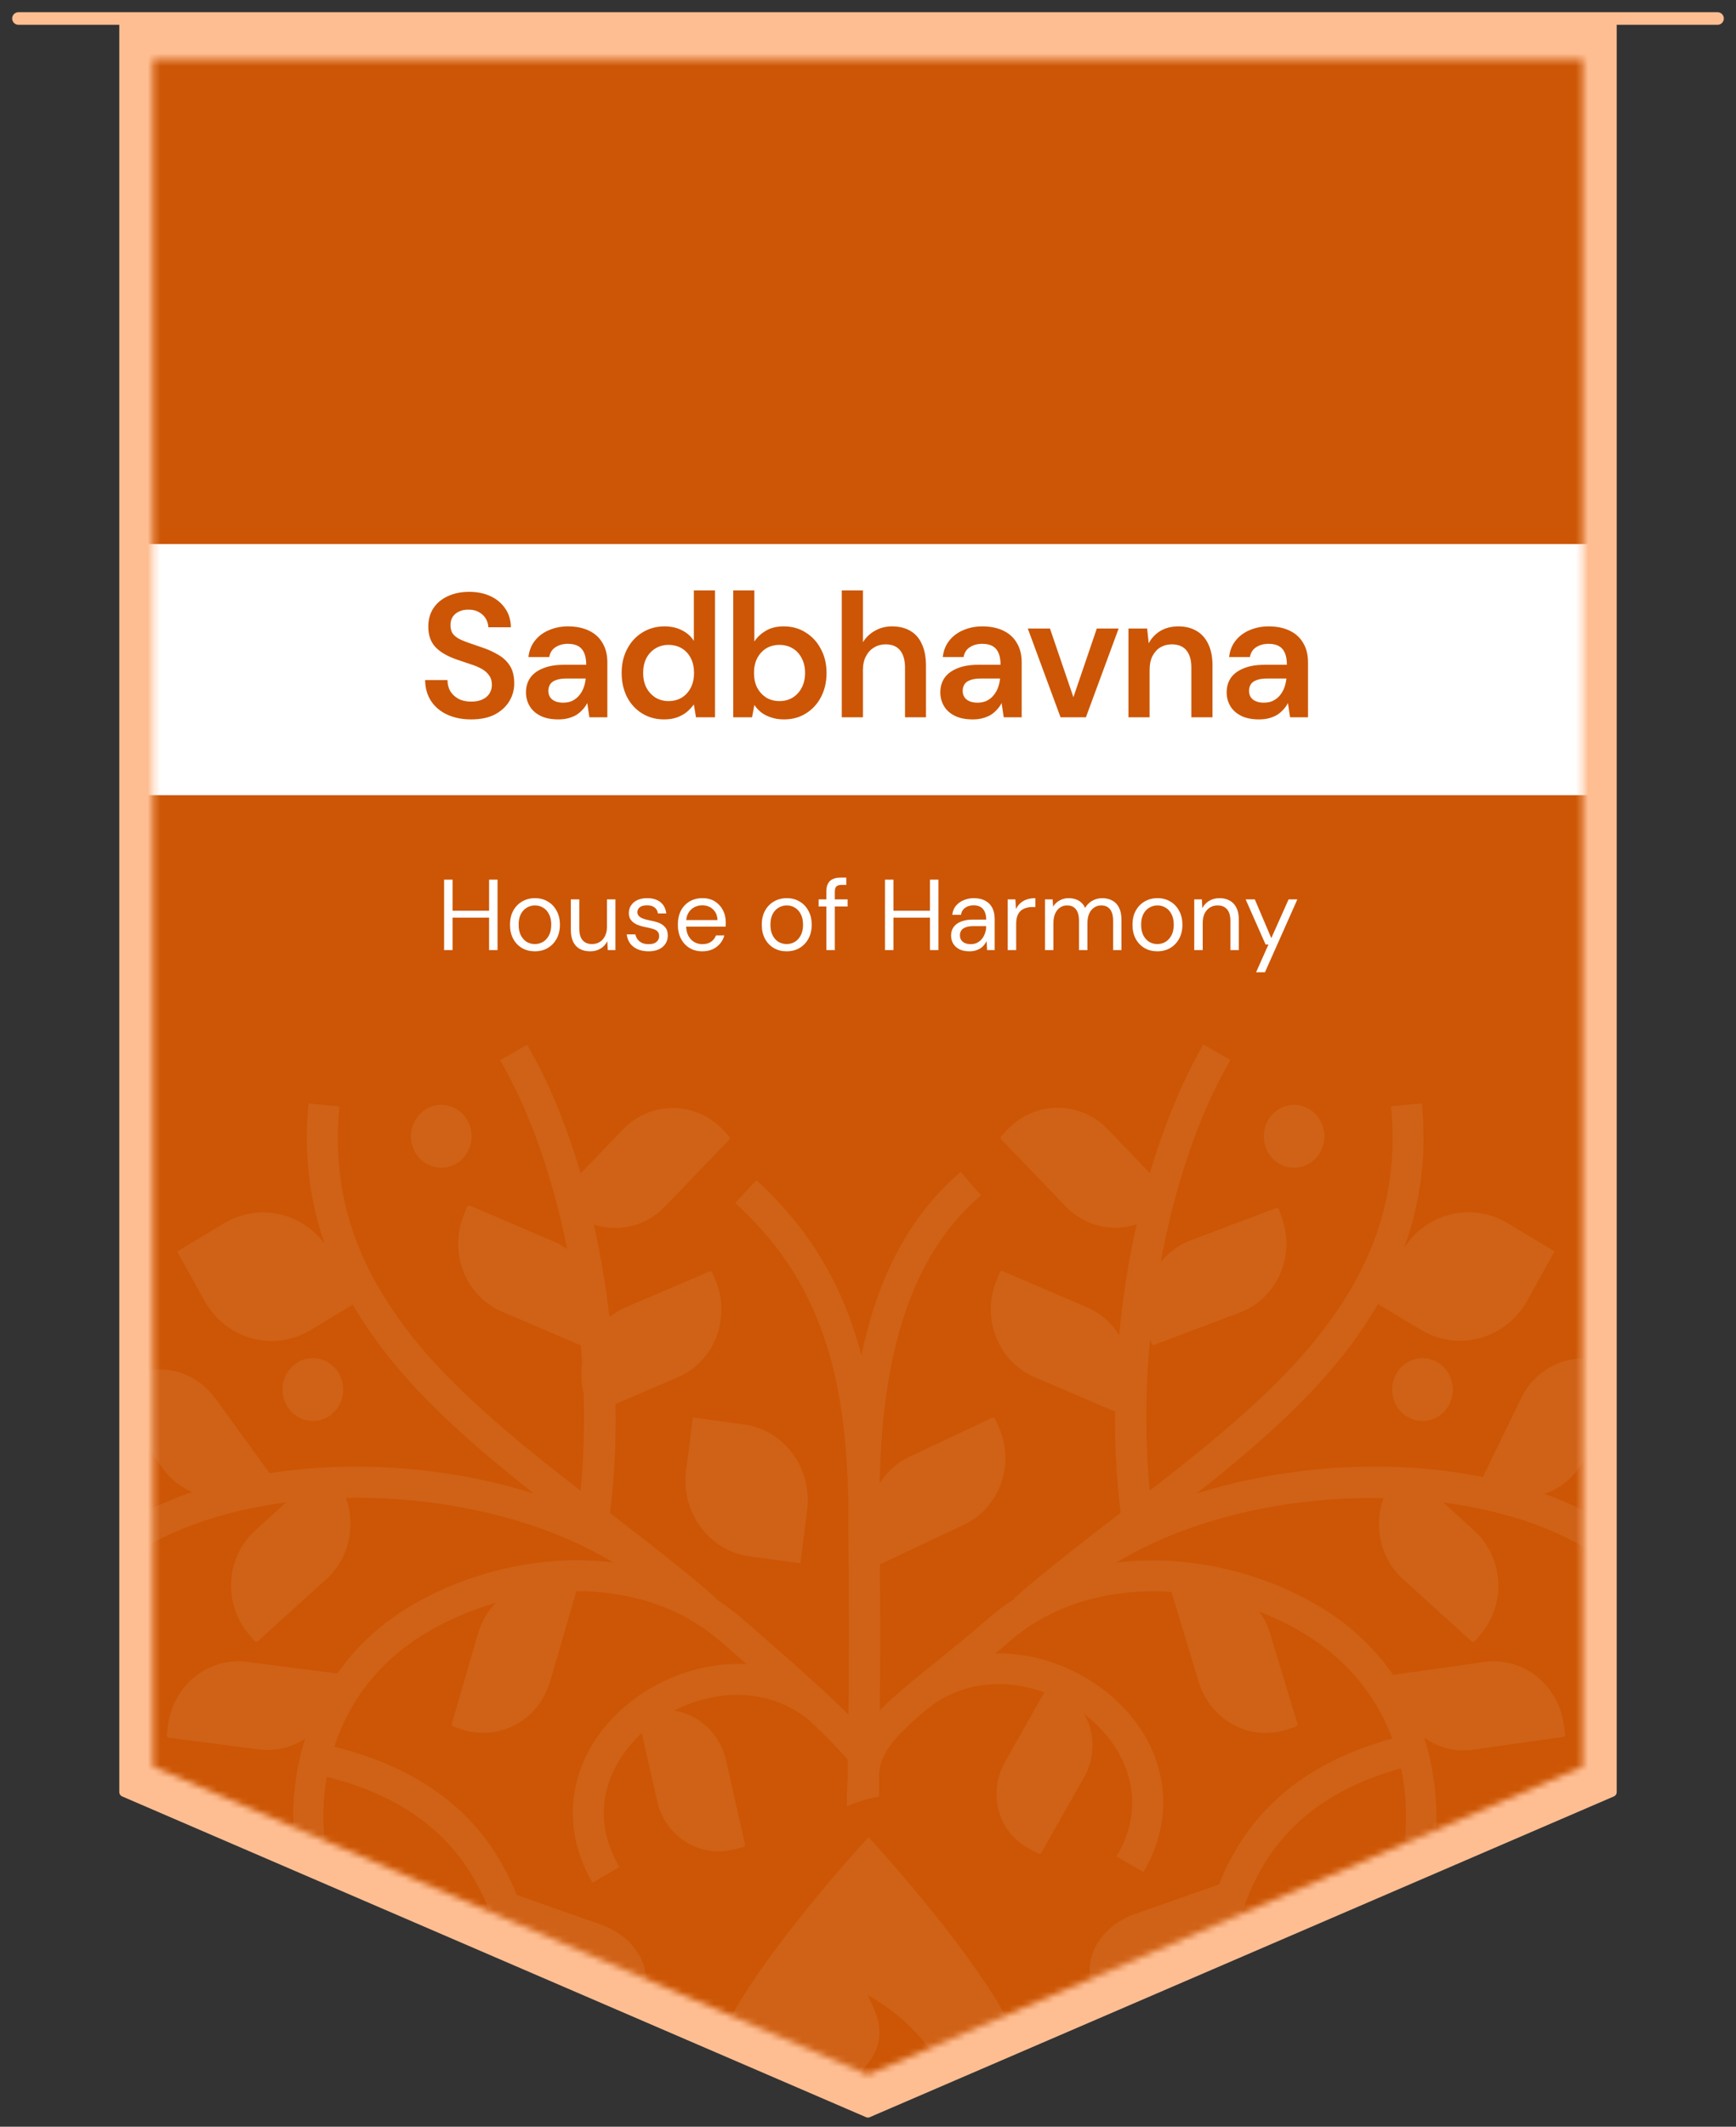
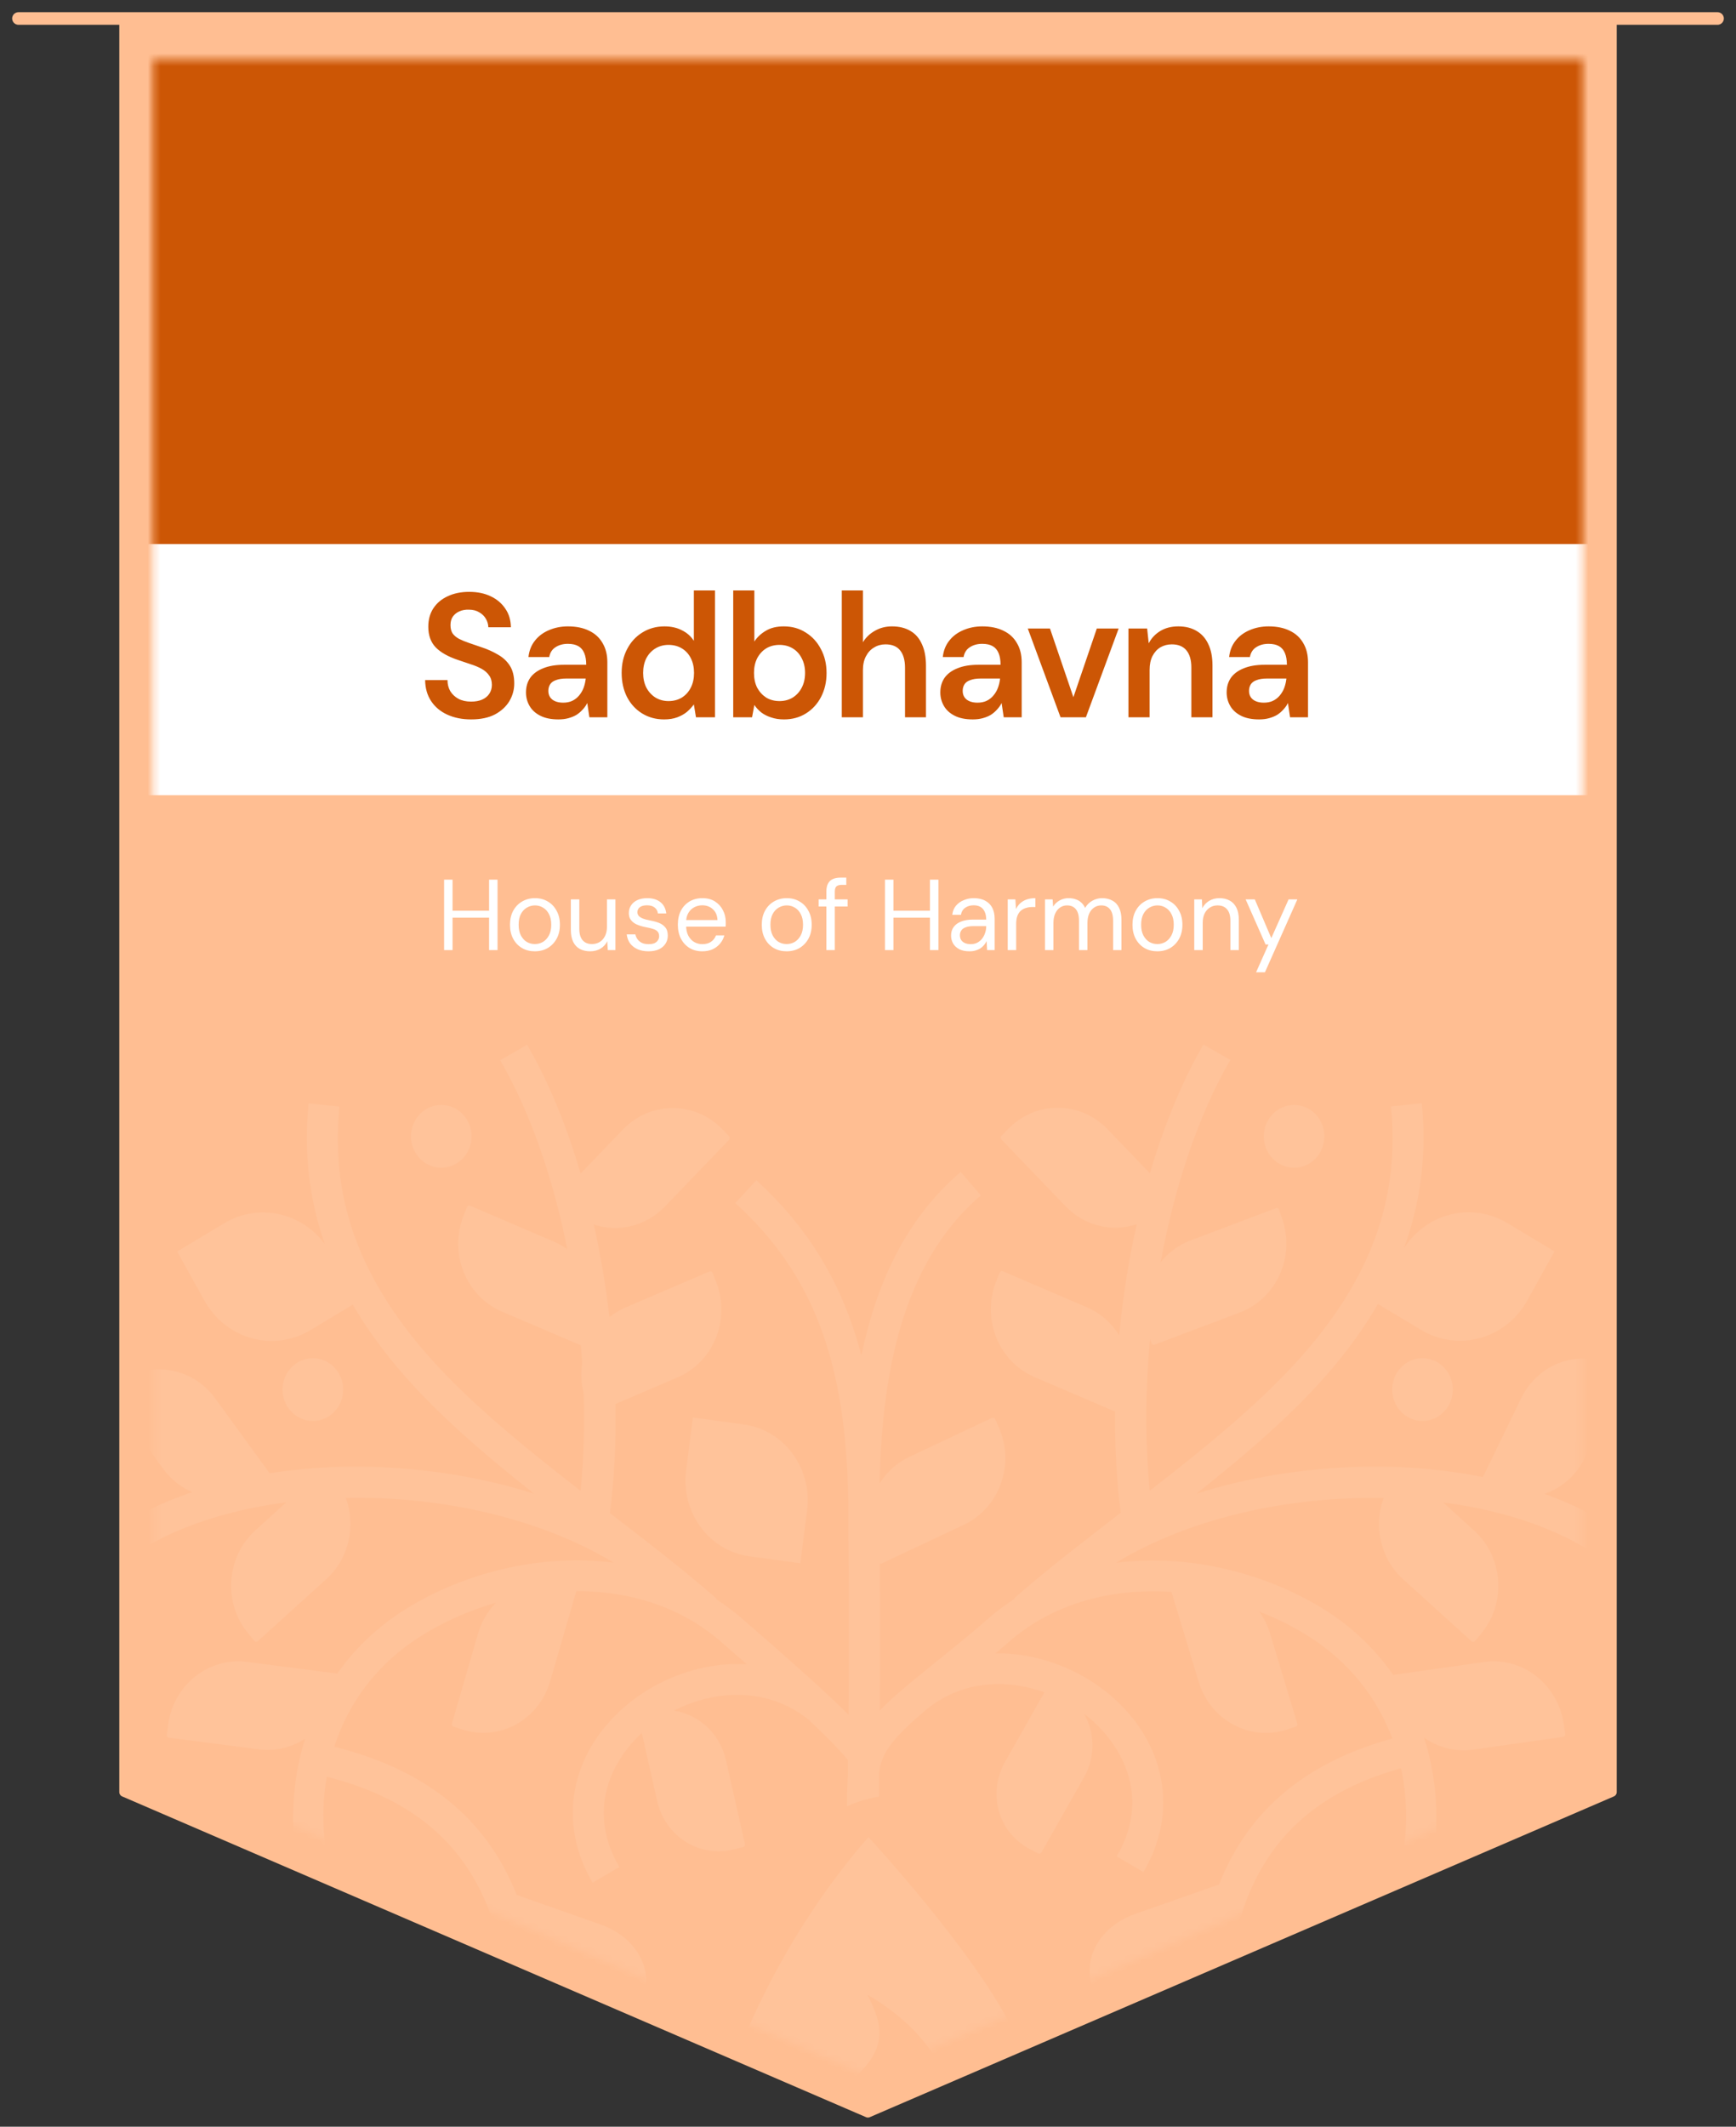
<svg xmlns="http://www.w3.org/2000/svg" width="276" height="338" viewBox="0 0 276 338" fill="none">
  <rect x="0" y="0" width="276" height="338" fill="#333333" stroke="none" />
  <g clip-path="url(#clip0_1060_2453)">
    <path d="M137.986 2.939H19.717V284.817L137.986 335.795L256.284 284.817V2.939H137.986Z" fill="#FFBE92" />
    <path d="M137.986 2.939H19.717V284.817L137.986 335.795L256.284 284.817V2.939H137.986Z" stroke="#FFBE92" stroke-width="1.5" stroke-linecap="round" stroke-linejoin="round" />
    <mask id="mask0_1060_2453" style="mask-type:luminance" maskUnits="userSpaceOnUse" x="24" y="9" width="228" height="321">
      <path d="M24.342 280.757L137.985 329.728L251.629 280.757V9.455H24.342V280.757Z" fill="white" />
    </mask>
    <g mask="url(#mask0_1060_2453)">
      <path d="M269.011 8.529H6.961V115.875H269.011V8.529Z" fill="#CC5605" />
-       <path d="M268.673 92.035H7.328V330.671H268.673V92.035Z" fill="#CC5605" />
      <path d="M268.673 86.469H7.328V126.377H268.673V86.469Z" fill="white" />
    </g>
    <path d="M2.934 2.939H273.066" stroke="#FFBE92" stroke-width="2" stroke-linecap="round" stroke-linejoin="round" />
    <path d="M77.758 151V139.8H79.102V151H77.758ZM70.606 151V139.8H71.95V151H70.606ZM71.694 145.848V144.744H78.094V145.848H71.694ZM85.017 151.192C84.27 151.192 83.598 151.021 83.001 150.68C82.403 150.328 81.934 149.837 81.593 149.208C81.251 148.568 81.081 147.827 81.081 146.984C81.081 146.12 81.251 145.373 81.593 144.744C81.945 144.104 82.419 143.613 83.017 143.272C83.625 142.92 84.302 142.744 85.049 142.744C85.817 142.744 86.494 142.92 87.081 143.272C87.678 143.613 88.147 144.104 88.489 144.744C88.841 145.373 89.017 146.115 89.017 146.968C89.017 147.821 88.841 148.568 88.489 149.208C88.137 149.837 87.662 150.328 87.065 150.68C86.468 151.021 85.785 151.192 85.017 151.192ZM85.033 150.04C85.492 150.04 85.918 149.928 86.313 149.704C86.707 149.469 87.028 149.123 87.273 148.664C87.518 148.205 87.641 147.64 87.641 146.968C87.641 146.285 87.518 145.72 87.273 145.272C87.038 144.813 86.724 144.472 86.329 144.248C85.945 144.013 85.518 143.896 85.049 143.896C84.601 143.896 84.174 144.013 83.769 144.248C83.374 144.472 83.054 144.813 82.809 145.272C82.574 145.72 82.457 146.285 82.457 146.968C82.457 147.64 82.574 148.205 82.809 148.664C83.054 149.123 83.369 149.469 83.753 149.704C84.147 149.928 84.574 150.04 85.033 150.04ZM93.829 151.192C93.211 151.192 92.667 151.069 92.197 150.824C91.739 150.579 91.381 150.2 91.125 149.688C90.88 149.176 90.757 148.536 90.757 147.768V142.936H92.101V147.624C92.101 148.424 92.277 149.027 92.629 149.432C92.981 149.837 93.477 150.04 94.117 150.04C94.565 150.04 94.971 149.933 95.333 149.72C95.696 149.496 95.979 149.181 96.181 148.776C96.395 148.36 96.501 147.853 96.501 147.256V142.936H97.845V151H96.629L96.549 149.592C96.304 150.093 95.941 150.488 95.461 150.776C94.981 151.053 94.437 151.192 93.829 151.192ZM103.113 151.192C102.441 151.192 101.854 151.08 101.353 150.856C100.862 150.632 100.468 150.323 100.169 149.928C99.881 149.523 99.705 149.048 99.641 148.504H101.017C101.07 148.781 101.182 149.037 101.353 149.272C101.524 149.507 101.753 149.699 102.041 149.848C102.34 149.987 102.702 150.056 103.129 150.056C103.502 150.056 103.812 150.003 104.057 149.896C104.302 149.779 104.484 149.624 104.601 149.432C104.729 149.24 104.793 149.032 104.793 148.808C104.793 148.477 104.713 148.227 104.553 148.056C104.404 147.885 104.18 147.752 103.881 147.656C103.582 147.549 103.22 147.459 102.793 147.384C102.441 147.32 102.094 147.235 101.753 147.128C101.412 147.021 101.108 146.883 100.841 146.712C100.574 146.531 100.361 146.312 100.201 146.056C100.052 145.8 99.977 145.485 99.977 145.112C99.977 144.653 100.094 144.248 100.329 143.896C100.564 143.533 100.9 143.251 101.337 143.048C101.785 142.845 102.302 142.744 102.889 142.744C103.753 142.744 104.452 142.952 104.985 143.368C105.518 143.784 105.833 144.387 105.929 145.176H104.601C104.548 144.771 104.372 144.456 104.073 144.232C103.785 143.997 103.385 143.88 102.873 143.88C102.372 143.88 101.988 143.981 101.721 144.184C101.465 144.387 101.337 144.653 101.337 144.984C101.337 145.197 101.406 145.389 101.545 145.56C101.694 145.72 101.908 145.859 102.185 145.976C102.473 146.093 102.825 146.189 103.241 146.264C103.774 146.36 104.26 146.488 104.697 146.648C105.134 146.808 105.486 147.048 105.753 147.368C106.03 147.677 106.169 148.12 106.169 148.696C106.169 149.197 106.041 149.635 105.785 150.008C105.54 150.381 105.188 150.675 104.729 150.888C104.27 151.091 103.732 151.192 103.113 151.192ZM111.64 151.192C110.883 151.192 110.211 151.016 109.624 150.664C109.048 150.312 108.595 149.821 108.264 149.192C107.934 148.552 107.768 147.811 107.768 146.968C107.768 146.115 107.928 145.373 108.248 144.744C108.579 144.115 109.038 143.624 109.624 143.272C110.222 142.92 110.904 142.744 111.672 142.744C112.462 142.744 113.128 142.92 113.672 143.272C114.227 143.624 114.648 144.088 114.936 144.664C115.235 145.229 115.384 145.853 115.384 146.536C115.384 146.643 115.384 146.755 115.384 146.872C115.384 146.989 115.379 147.123 115.368 147.272H108.776V146.232H114.072C114.04 145.496 113.795 144.92 113.336 144.504C112.888 144.088 112.323 143.88 111.64 143.88C111.182 143.88 110.755 143.987 110.36 144.2C109.976 144.403 109.667 144.707 109.432 145.112C109.198 145.507 109.08 146.003 109.08 146.6V147.048C109.08 147.709 109.198 148.264 109.432 148.712C109.678 149.16 109.992 149.496 110.376 149.72C110.771 149.944 111.192 150.056 111.64 150.056C112.206 150.056 112.67 149.933 113.032 149.688C113.406 149.432 113.672 149.091 113.832 148.664H115.16C115.032 149.144 114.808 149.576 114.488 149.96C114.168 150.344 113.768 150.648 113.288 150.872C112.819 151.085 112.27 151.192 111.64 151.192ZM125.048 151.192C124.301 151.192 123.629 151.021 123.032 150.68C122.435 150.328 121.965 149.837 121.624 149.208C121.283 148.568 121.112 147.827 121.112 146.984C121.112 146.12 121.283 145.373 121.624 144.744C121.976 144.104 122.451 143.613 123.048 143.272C123.656 142.92 124.333 142.744 125.08 142.744C125.848 142.744 126.525 142.92 127.112 143.272C127.709 143.613 128.179 144.104 128.52 144.744C128.872 145.373 129.048 146.115 129.048 146.968C129.048 147.821 128.872 148.568 128.52 149.208C128.168 149.837 127.693 150.328 127.096 150.68C126.499 151.021 125.816 151.192 125.048 151.192ZM125.064 150.04C125.523 150.04 125.949 149.928 126.344 149.704C126.739 149.469 127.059 149.123 127.304 148.664C127.549 148.205 127.672 147.64 127.672 146.968C127.672 146.285 127.549 145.72 127.304 145.272C127.069 144.813 126.755 144.472 126.36 144.248C125.976 144.013 125.549 143.896 125.08 143.896C124.632 143.896 124.205 144.013 123.8 144.248C123.405 144.472 123.085 144.813 122.84 145.272C122.605 145.72 122.488 146.285 122.488 146.968C122.488 147.64 122.605 148.205 122.84 148.664C123.085 149.123 123.4 149.469 123.784 149.704C124.179 149.928 124.605 150.04 125.064 150.04ZM131.381 151V141.688C131.381 141.176 131.466 140.76 131.637 140.44C131.807 140.109 132.058 139.869 132.389 139.72C132.73 139.56 133.146 139.48 133.637 139.48H134.549V140.632H133.845C133.45 140.632 133.162 140.712 132.981 140.872C132.81 141.032 132.725 141.315 132.725 141.72V151H131.381ZM130.149 144.072V142.936H134.757V144.072H130.149ZM147.852 151V139.8H149.196V151H147.852ZM140.7 151V139.8H142.044V151H140.7ZM141.788 145.848V144.744H148.188V145.848H141.788ZM154.135 151.192C153.484 151.192 152.94 151.08 152.503 150.856C152.065 150.621 151.74 150.317 151.527 149.944C151.313 149.56 151.207 149.144 151.207 148.696C151.207 148.152 151.345 147.693 151.623 147.32C151.911 146.936 152.311 146.648 152.823 146.456C153.345 146.253 153.959 146.152 154.663 146.152H156.791C156.791 145.651 156.711 145.235 156.551 144.904C156.401 144.563 156.177 144.307 155.879 144.136C155.591 143.965 155.228 143.88 154.791 143.88C154.279 143.88 153.836 144.008 153.463 144.264C153.089 144.52 152.86 144.899 152.775 145.4H151.399C151.463 144.824 151.655 144.344 151.975 143.96C152.305 143.565 152.721 143.267 153.223 143.064C153.724 142.851 154.247 142.744 154.791 142.744C155.537 142.744 156.156 142.883 156.647 143.16C157.148 143.427 157.521 143.805 157.767 144.296C158.012 144.776 158.135 145.347 158.135 146.008V151H156.935L156.855 149.576C156.748 149.8 156.609 150.013 156.439 150.216C156.279 150.408 156.087 150.579 155.863 150.728C155.639 150.867 155.383 150.979 155.095 151.064C154.817 151.149 154.497 151.192 154.135 151.192ZM154.343 150.056C154.716 150.056 155.052 149.981 155.351 149.832C155.66 149.672 155.921 149.459 156.135 149.192C156.348 148.915 156.508 148.611 156.615 148.28C156.732 147.949 156.791 147.603 156.791 147.24V147.192H154.775C154.252 147.192 153.831 147.256 153.511 147.384C153.191 147.501 152.961 147.672 152.823 147.896C152.684 148.109 152.615 148.355 152.615 148.632C152.615 148.92 152.679 149.171 152.807 149.384C152.945 149.597 153.143 149.763 153.399 149.88C153.665 149.997 153.98 150.056 154.343 150.056ZM160.214 151V142.936H161.43L161.526 144.472C161.707 144.109 161.936 143.8 162.214 143.544C162.502 143.288 162.843 143.091 163.238 142.952C163.643 142.813 164.102 142.744 164.614 142.744V144.152H164.118C163.776 144.152 163.451 144.2 163.142 144.296C162.832 144.381 162.555 144.525 162.31 144.728C162.075 144.931 161.888 145.208 161.75 145.56C161.622 145.901 161.558 146.328 161.558 146.84V151H160.214ZM166.136 151V142.936H167.352L167.432 144.088C167.688 143.672 168.029 143.347 168.456 143.112C168.893 142.867 169.368 142.744 169.88 142.744C170.296 142.744 170.669 142.803 171 142.92C171.341 143.027 171.64 143.197 171.896 143.432C172.152 143.656 172.36 143.944 172.52 144.296C172.797 143.805 173.176 143.427 173.656 143.16C174.146 142.883 174.669 142.744 175.224 142.744C175.842 142.744 176.381 142.872 176.84 143.128C177.309 143.373 177.666 143.752 177.912 144.264C178.168 144.765 178.296 145.405 178.296 146.184V151H176.968V146.328C176.968 145.517 176.802 144.909 176.472 144.504C176.141 144.099 175.677 143.896 175.08 143.896C174.664 143.896 174.29 144.008 173.96 144.232C173.629 144.445 173.368 144.76 173.176 145.176C172.984 145.592 172.888 146.104 172.888 146.712V151H171.544V146.328C171.544 145.517 171.378 144.909 171.048 144.504C170.717 144.099 170.248 143.896 169.64 143.896C169.234 143.896 168.866 144.008 168.536 144.232C168.216 144.445 167.96 144.76 167.768 145.176C167.576 145.592 167.48 146.104 167.48 146.712V151H166.136ZM183.986 151.192C183.239 151.192 182.567 151.021 181.97 150.68C181.372 150.328 180.903 149.837 180.562 149.208C180.22 148.568 180.05 147.827 180.05 146.984C180.05 146.12 180.22 145.373 180.562 144.744C180.914 144.104 181.388 143.613 181.986 143.272C182.594 142.92 183.271 142.744 184.018 142.744C184.786 142.744 185.463 142.92 186.05 143.272C186.647 143.613 187.116 144.104 187.458 144.744C187.81 145.373 187.986 146.115 187.986 146.968C187.986 147.821 187.81 148.568 187.458 149.208C187.106 149.837 186.631 150.328 186.034 150.68C185.436 151.021 184.754 151.192 183.986 151.192ZM184.002 150.04C184.46 150.04 184.887 149.928 185.282 149.704C185.676 149.469 185.996 149.123 186.242 148.664C186.487 148.205 186.61 147.64 186.61 146.968C186.61 146.285 186.487 145.72 186.242 145.272C186.007 144.813 185.692 144.472 185.298 144.248C184.914 144.013 184.487 143.896 184.018 143.896C183.57 143.896 183.143 144.013 182.738 144.248C182.343 144.472 182.023 144.813 181.778 145.272C181.543 145.72 181.426 146.285 181.426 146.968C181.426 147.64 181.543 148.205 181.778 148.664C182.023 149.123 182.338 149.469 182.722 149.704C183.116 149.928 183.543 150.04 184.002 150.04ZM189.87 151V142.936H191.086L191.15 144.344C191.406 143.843 191.769 143.453 192.238 143.176C192.718 142.888 193.262 142.744 193.87 142.744C194.499 142.744 195.043 142.872 195.502 143.128C195.961 143.373 196.318 143.752 196.574 144.264C196.83 144.765 196.958 145.405 196.958 146.184V151H195.614V146.328C195.614 145.517 195.433 144.909 195.07 144.504C194.718 144.099 194.217 143.896 193.566 143.896C193.118 143.896 192.718 144.008 192.366 144.232C192.014 144.445 191.731 144.76 191.518 145.176C191.315 145.581 191.214 146.088 191.214 146.696V151H189.87ZM199.703 154.52L201.671 150.104H201.207L198.039 142.936H199.495L202.119 149.096L204.871 142.936H206.263L201.111 154.52H199.703Z" fill="white" />
    <path d="M74.897 114.336C73.478 114.336 72.218 114.084 71.117 113.58C70.015 113.076 69.157 112.357 68.541 111.424C67.925 110.491 67.607 109.38 67.589 108.092H71.145C71.145 108.745 71.294 109.333 71.593 109.856C71.91 110.36 72.339 110.761 72.881 111.06C73.441 111.359 74.113 111.508 74.897 111.508C75.569 111.508 76.147 111.405 76.633 111.2C77.137 110.976 77.519 110.668 77.781 110.276C78.061 109.865 78.201 109.389 78.201 108.848C78.201 108.232 78.051 107.728 77.753 107.336C77.473 106.925 77.081 106.58 76.577 106.3C76.073 106.02 75.494 105.777 74.841 105.572C74.187 105.348 73.497 105.115 72.769 104.872C71.219 104.349 70.053 103.687 69.269 102.884C68.485 102.063 68.093 100.971 68.093 99.608C68.093 98.469 68.363 97.489 68.905 96.668C69.446 95.847 70.202 95.212 71.173 94.764C72.162 94.297 73.301 94.064 74.589 94.064C75.895 94.064 77.034 94.297 78.005 94.764C78.994 95.231 79.769 95.884 80.329 96.724C80.907 97.545 81.206 98.535 81.225 99.692H77.641C77.622 99.207 77.491 98.759 77.249 98.348C77.006 97.919 76.651 97.573 76.185 97.312C75.737 97.032 75.186 96.892 74.533 96.892C73.973 96.873 73.469 96.967 73.021 97.172C72.591 97.359 72.246 97.639 71.985 98.012C71.742 98.367 71.621 98.815 71.621 99.356C71.621 99.879 71.733 100.317 71.957 100.672C72.199 101.008 72.545 101.297 72.993 101.54C73.441 101.764 73.963 101.979 74.561 102.184C75.158 102.389 75.811 102.613 76.521 102.856C77.491 103.173 78.369 103.565 79.153 104.032C79.955 104.48 80.59 105.068 81.057 105.796C81.523 106.524 81.757 107.467 81.757 108.624C81.757 109.632 81.495 110.575 80.973 111.452C80.45 112.311 79.685 113.011 78.677 113.552C77.669 114.075 76.409 114.336 74.897 114.336ZM88.776 114.336C87.618 114.336 86.657 114.14 85.892 113.748C85.126 113.356 84.557 112.833 84.184 112.18C83.81 111.527 83.624 110.817 83.624 110.052C83.624 109.156 83.848 108.381 84.296 107.728C84.762 107.075 85.444 106.571 86.34 106.216C87.236 105.843 88.337 105.656 89.644 105.656H93.2C93.2 104.909 93.097 104.293 92.892 103.808C92.686 103.304 92.369 102.931 91.94 102.688C91.51 102.445 90.96 102.324 90.288 102.324C89.522 102.324 88.869 102.501 88.328 102.856C87.786 103.192 87.45 103.715 87.32 104.424H84.016C84.128 103.416 84.464 102.557 85.024 101.848C85.584 101.12 86.321 100.56 87.236 100.168C88.169 99.757 89.186 99.552 90.288 99.552C91.613 99.552 92.742 99.785 93.676 100.252C94.609 100.7 95.318 101.353 95.804 102.212C96.308 103.052 96.56 104.069 96.56 105.264V114H93.704L93.368 111.732C93.181 112.105 92.938 112.451 92.64 112.768C92.36 113.085 92.033 113.365 91.66 113.608C91.286 113.832 90.857 114.009 90.372 114.14C89.905 114.271 89.373 114.336 88.776 114.336ZM89.532 111.676C90.073 111.676 90.549 111.583 90.96 111.396C91.389 111.191 91.753 110.911 92.052 110.556C92.369 110.183 92.612 109.772 92.78 109.324C92.948 108.876 93.06 108.4 93.116 107.896V107.84H90.008C89.354 107.84 88.813 107.924 88.384 108.092C87.954 108.241 87.646 108.465 87.46 108.764C87.273 109.063 87.18 109.408 87.18 109.8C87.18 110.192 87.273 110.528 87.46 110.808C87.646 111.088 87.917 111.303 88.272 111.452C88.626 111.601 89.046 111.676 89.532 111.676ZM105.582 114.336C104.275 114.336 103.109 114.019 102.082 113.384C101.055 112.749 100.253 111.872 99.674 110.752C99.114 109.632 98.834 108.363 98.834 106.944C98.834 105.525 99.123 104.265 99.702 103.164C100.281 102.044 101.083 101.167 102.11 100.532C103.155 99.879 104.331 99.552 105.638 99.552C106.702 99.552 107.626 99.757 108.41 100.168C109.213 100.56 109.847 101.12 110.314 101.848V93.84H113.674V114H110.65L110.314 111.956C110.015 112.367 109.651 112.759 109.222 113.132C108.793 113.487 108.279 113.776 107.682 114C107.085 114.224 106.385 114.336 105.582 114.336ZM106.282 111.424C107.085 111.424 107.794 111.237 108.41 110.864C109.026 110.472 109.502 109.94 109.838 109.268C110.174 108.596 110.342 107.821 110.342 106.944C110.342 106.067 110.174 105.292 109.838 104.62C109.502 103.948 109.026 103.425 108.41 103.052C107.794 102.679 107.085 102.492 106.282 102.492C105.517 102.492 104.826 102.679 104.21 103.052C103.594 103.425 103.109 103.948 102.754 104.62C102.418 105.292 102.25 106.067 102.25 106.944C102.25 107.821 102.418 108.596 102.754 109.268C103.109 109.94 103.594 110.472 104.21 110.864C104.826 111.237 105.517 111.424 106.282 111.424ZM124.635 114.336C123.889 114.336 123.217 114.233 122.619 114.028C122.022 113.841 121.499 113.58 121.051 113.244C120.603 112.889 120.23 112.488 119.931 112.04L119.567 114H116.571V93.84H119.931V101.96C120.379 101.269 120.986 100.7 121.751 100.252C122.517 99.785 123.469 99.552 124.607 99.552C125.933 99.552 127.099 99.879 128.107 100.532C129.134 101.167 129.937 102.044 130.515 103.164C131.113 104.265 131.411 105.535 131.411 106.972C131.411 108.372 131.122 109.632 130.543 110.752C129.965 111.872 129.162 112.749 128.135 113.384C127.127 114.019 125.961 114.336 124.635 114.336ZM123.935 111.424C124.719 111.424 125.419 111.237 126.035 110.864C126.651 110.472 127.127 109.949 127.463 109.296C127.818 108.624 127.995 107.84 127.995 106.944C127.995 106.067 127.818 105.292 127.463 104.62C127.127 103.948 126.651 103.425 126.035 103.052C125.419 102.679 124.719 102.492 123.935 102.492C123.133 102.492 122.423 102.679 121.807 103.052C121.21 103.425 120.734 103.948 120.379 104.62C120.043 105.292 119.875 106.067 119.875 106.944C119.875 107.84 120.043 108.624 120.379 109.296C120.734 109.949 121.21 110.472 121.807 110.864C122.423 111.237 123.133 111.424 123.935 111.424ZM133.833 114V93.84H137.193V102.072C137.66 101.307 138.294 100.7 139.097 100.252C139.9 99.785 140.805 99.552 141.813 99.552C142.97 99.552 143.95 99.795 144.753 100.28C145.556 100.747 146.162 101.447 146.573 102.38C147.002 103.295 147.217 104.443 147.217 105.824V114H143.885V106.132C143.885 104.919 143.624 103.995 143.101 103.36C142.597 102.725 141.822 102.408 140.777 102.408C140.105 102.408 139.498 102.576 138.957 102.912C138.416 103.229 137.986 103.696 137.669 104.312C137.352 104.909 137.193 105.647 137.193 106.524V114H133.833ZM154.65 114.336C153.493 114.336 152.531 114.14 151.766 113.748C151.001 113.356 150.431 112.833 150.058 112.18C149.685 111.527 149.498 110.817 149.498 110.052C149.498 109.156 149.722 108.381 150.17 107.728C150.637 107.075 151.318 106.571 152.214 106.216C153.11 105.843 154.211 105.656 155.518 105.656H159.074C159.074 104.909 158.971 104.293 158.766 103.808C158.561 103.304 158.243 102.931 157.814 102.688C157.385 102.445 156.834 102.324 156.162 102.324C155.397 102.324 154.743 102.501 154.202 102.856C153.661 103.192 153.325 103.715 153.194 104.424H149.89C150.002 103.416 150.338 102.557 150.898 101.848C151.458 101.12 152.195 100.56 153.11 100.168C154.043 99.757 155.061 99.552 156.162 99.552C157.487 99.552 158.617 99.785 159.55 100.252C160.483 100.7 161.193 101.353 161.678 102.212C162.182 103.052 162.434 104.069 162.434 105.264V114H159.578L159.242 111.732C159.055 112.105 158.813 112.451 158.514 112.768C158.234 113.085 157.907 113.365 157.534 113.608C157.161 113.832 156.731 114.009 156.246 114.14C155.779 114.271 155.247 114.336 154.65 114.336ZM155.406 111.676C155.947 111.676 156.423 111.583 156.834 111.396C157.263 111.191 157.627 110.911 157.926 110.556C158.243 110.183 158.486 109.772 158.654 109.324C158.822 108.876 158.934 108.4 158.99 107.896V107.84H155.882C155.229 107.84 154.687 107.924 154.258 108.092C153.829 108.241 153.521 108.465 153.334 108.764C153.147 109.063 153.054 109.408 153.054 109.8C153.054 110.192 153.147 110.528 153.334 110.808C153.521 111.088 153.791 111.303 154.146 111.452C154.501 111.601 154.921 111.676 155.406 111.676ZM168.611 114L163.403 99.888H166.931L170.655 110.808L174.379 99.888H177.851L172.643 114H168.611ZM179.411 114V99.888H182.379L182.631 102.24C183.06 101.419 183.676 100.765 184.479 100.28C185.281 99.795 186.233 99.552 187.335 99.552C188.473 99.552 189.444 99.795 190.247 100.28C191.049 100.747 191.665 101.437 192.095 102.352C192.543 103.267 192.767 104.405 192.767 105.768V114H189.407V106.076C189.407 104.9 189.145 103.995 188.623 103.36C188.1 102.725 187.325 102.408 186.299 102.408C185.627 102.408 185.02 102.567 184.479 102.884C183.956 103.201 183.536 103.668 183.219 104.284C182.92 104.881 182.771 105.609 182.771 106.468V114H179.411ZM200.173 114.336C199.016 114.336 198.054 114.14 197.289 113.748C196.524 113.356 195.954 112.833 195.581 112.18C195.208 111.527 195.021 110.817 195.021 110.052C195.021 109.156 195.245 108.381 195.693 107.728C196.16 107.075 196.841 106.571 197.737 106.216C198.633 105.843 199.734 105.656 201.041 105.656H204.597C204.597 104.909 204.494 104.293 204.289 103.808C204.084 103.304 203.766 102.931 203.337 102.688C202.908 102.445 202.357 102.324 201.685 102.324C200.92 102.324 200.266 102.501 199.725 102.856C199.184 103.192 198.848 103.715 198.717 104.424H195.413C195.525 103.416 195.861 102.557 196.421 101.848C196.981 101.12 197.718 100.56 198.633 100.168C199.566 99.757 200.584 99.552 201.685 99.552C203.01 99.552 204.14 99.785 205.073 100.252C206.006 100.7 206.716 101.353 207.201 102.212C207.705 103.052 207.957 104.069 207.957 105.264V114H205.101L204.765 111.732C204.578 112.105 204.336 112.451 204.037 112.768C203.757 113.085 203.43 113.365 203.057 113.608C202.684 113.832 202.254 114.009 201.769 114.14C201.302 114.271 200.77 114.336 200.173 114.336ZM200.929 111.676C201.47 111.676 201.946 111.583 202.357 111.396C202.786 111.191 203.15 110.911 203.449 110.556C203.766 110.183 204.009 109.772 204.177 109.324C204.345 108.876 204.457 108.4 204.513 107.896V107.84H201.405C200.752 107.84 200.21 107.924 199.781 108.092C199.352 108.241 199.044 108.465 198.857 108.764C198.67 109.063 198.577 109.408 198.577 109.8C198.577 110.192 198.67 110.528 198.857 110.808C199.044 111.088 199.314 111.303 199.669 111.452C200.024 111.601 200.444 111.676 200.929 111.676Z" fill="#CC5605" />
    <g opacity="0.7">
      <mask id="mask1_1060_2453" style="mask-type:luminance" maskUnits="userSpaceOnUse" x="24" y="-21" width="228" height="351">
        <path d="M24.5 280.5L138 330L251.5 280.5L252 -21H24L24.5 280.5Z" fill="white" />
      </mask>
      <g mask="url(#mask1_1060_2453)">
        <g opacity="0.1">
-           <path d="M149.077 351.307C152.612 347.125 153.426 336.434 149.934 329.221C147.406 324.014 142.95 319.939 137.916 317.036C138.944 319.085 139.973 321.283 139.801 323.588C139.544 327.002 136.759 329.627 133.996 331.654C131.232 333.681 128.147 335.644 126.733 338.76C125.555 341.384 124.827 346.058 126.905 351.051C120.778 349.728 115.401 342.366 113.922 336.604C112.744 331.995 113.108 326.81 115.208 322.499C121.013 310.549 137.423 292.689 138.087 291.984C138.73 292.667 155.161 310.549 160.967 322.499C164.373 329.52 164.844 343.86 149.077 351.264V351.307Z" fill="white" />
+           <path d="M149.077 351.307C152.612 347.125 153.426 336.434 149.934 329.221C147.406 324.014 142.95 319.939 137.916 317.036C138.944 319.085 139.973 321.283 139.801 323.588C139.544 327.002 136.759 329.627 133.996 331.654C131.232 333.681 128.147 335.644 126.733 338.76C125.555 341.384 124.827 346.058 126.905 351.051C120.778 349.728 115.401 342.366 113.922 336.604C121.013 310.549 137.423 292.689 138.087 291.984C138.73 292.667 155.161 310.549 160.967 322.499C164.373 329.52 164.844 343.86 149.077 351.264V351.307Z" fill="white" />
          <path d="M109.081 233.71C108.224 240.368 112.723 246.471 119.129 247.346L127.248 248.455L128.319 240.027C129.176 233.369 124.677 227.266 118.272 226.391L110.152 225.281L109.081 233.71Z" fill="white" />
          <path d="M259.127 244.656C255.314 241.711 250.729 239.278 245.545 237.422C248.244 236.504 250.579 234.541 251.951 231.724L258.399 218.43C258.484 218.238 258.399 217.982 258.227 217.897L256.921 217.214C251.372 214.248 244.624 216.488 241.86 222.186L235.755 234.754C229.542 233.495 222.837 232.919 215.853 233.133C206.856 233.389 198.115 234.883 190.231 237.379C198.265 231.02 205.956 224.426 211.89 217.384C214.696 214.056 217.096 210.684 219.067 207.248L225.943 211.367C231.856 214.909 239.418 212.818 242.824 206.672L247.152 198.884L239.654 194.381C233.977 190.988 226.822 192.781 223.223 198.35C225.9 191.009 226.843 183.391 226.05 175.347L221.145 175.837C222.516 189.836 218.381 202.02 208.098 214.205C201.393 222.143 192.16 229.654 182.798 236.91C182.048 229.142 182.091 220.948 182.841 212.818L183.076 213.479C183.141 213.693 183.376 213.8 183.569 213.714L197.13 208.593C202.957 206.395 205.956 199.716 203.835 193.655L203.342 192.247C203.278 192.034 203.042 191.927 202.85 192.012L189.289 197.134C187.361 197.859 185.754 199.076 184.533 200.591C186.761 188.491 190.553 177.16 195.609 168.454L191.324 166C187.918 171.868 185.069 178.867 182.819 186.464L176.092 179.465C171.722 174.92 164.61 174.92 160.24 179.465L159.211 180.532C159.061 180.681 159.061 180.937 159.211 181.108L169.409 191.714C172.472 194.893 176.864 195.853 180.72 194.573C179.434 200.292 178.492 206.224 177.935 212.199C176.735 210.279 175 208.699 172.793 207.761L159.447 202.042C159.254 201.956 159.018 202.042 158.933 202.255L158.376 203.642C156.019 209.596 158.74 216.403 164.46 218.857L177.271 224.341C177.228 229.825 177.528 235.245 178.17 240.431C172.108 245.104 166.388 249.5 161.246 254.002L161.311 254.088C159.897 255.005 158.526 256.008 157.24 257.139C154.027 259.935 151.071 262.303 148.478 264.394C147 265.589 145.608 266.699 144.344 267.766C144.344 267.766 144.322 267.787 144.301 267.809C142.63 269.196 141.152 270.519 139.888 271.842C139.931 265.696 139.952 257.971 139.888 248.518C139.974 248.518 140.059 248.518 140.124 248.518L153.256 242.33C158.89 239.662 161.396 232.77 158.826 226.902L158.226 225.536C158.14 225.323 157.905 225.237 157.712 225.344L144.58 231.532C142.566 232.471 140.981 233.965 139.845 235.757C140.209 219.369 143.037 200.996 155.955 189.985L152.742 186.251C143.808 193.869 139.245 204.368 136.953 215.421C133.975 204.048 128.555 195.149 120.243 187.574L116.901 191.201C129.219 202.426 134.532 216.318 134.854 238.574C134.854 239.876 134.854 241.156 134.854 242.415C135.004 255.069 134.961 265.013 134.896 272.503C133.997 271.607 132.99 270.647 131.833 269.559C131.833 269.559 131.812 269.537 131.79 269.516C128.598 266.528 124.249 262.687 117.908 257.182C116.601 256.051 115.23 255.048 113.838 254.13L113.902 254.045C108.761 249.542 103.041 245.147 96.978 240.473C97.685 234.904 97.964 229.057 97.856 223.146L107.754 218.9C113.474 216.446 116.216 209.638 113.838 203.685L113.281 202.298C113.195 202.084 112.981 201.999 112.767 202.084L99.42 207.803C98.499 208.209 97.664 208.721 96.892 209.318C96.314 204.325 95.478 199.396 94.407 194.616C98.263 195.896 102.655 194.936 105.719 191.756L115.916 181.151C116.066 181.001 116.066 180.745 115.916 180.575L114.888 179.508C110.517 174.962 103.405 174.962 99.035 179.508L92.308 186.507C90.08 178.889 87.209 171.89 83.803 166.043L79.519 168.497C84.274 176.691 87.916 187.211 90.187 198.521C89.544 198.073 88.859 197.667 88.109 197.347L74.763 191.628C74.57 191.543 74.334 191.628 74.249 191.842L73.692 193.229C71.335 199.182 74.056 205.989 79.776 208.443L92.351 213.821C92.436 214.781 92.501 215.763 92.565 216.723C92.329 218.281 92.394 219.902 92.801 221.503C92.951 226.731 92.801 231.916 92.308 236.931C82.946 229.676 73.713 222.164 67.008 214.226C56.725 202.042 52.59 189.857 53.961 175.859L49.055 175.368C48.284 183.157 49.141 190.561 51.626 197.689C47.898 192.674 41.086 191.159 35.666 194.402L28.168 198.905L32.495 206.694C35.902 212.839 43.464 214.952 49.377 211.388L56.082 207.355C58.053 210.748 60.431 214.077 63.216 217.384C69.15 224.426 76.841 231.02 84.874 237.379C76.991 234.883 68.25 233.389 59.253 233.133C53.576 232.962 48.07 233.325 42.864 234.136L34.209 222.228C30.482 217.107 23.455 216.125 18.506 220.031L17.35 220.948C17.178 221.076 17.135 221.332 17.264 221.524L25.94 233.453C27.183 235.16 28.789 236.376 30.546 237.144C24.976 239.044 20.027 241.583 16 244.72L19.042 248.604C25.769 243.375 35.173 240.132 45.499 238.766L40.593 243.226C35.923 247.451 35.431 254.813 39.501 259.657L40.443 260.788C40.593 260.959 40.829 260.98 41 260.831L51.883 250.972C55.525 247.686 56.596 242.479 54.989 238.062C70.028 237.763 85.817 241.242 97.535 248.347C85.86 246.854 73.542 250.033 64.33 255.838C59.981 258.569 56.403 262.026 53.618 265.974C53.618 265.974 53.597 265.974 53.576 265.974L39.265 264.117C33.117 263.328 27.504 267.851 26.711 274.232L26.519 275.726C26.497 275.939 26.647 276.152 26.861 276.174L41.172 278.03C43.828 278.372 46.377 277.71 48.498 276.344C44.964 287.547 46.313 300.799 53.147 313.24L57.474 310.871C52.183 301.204 50.426 291.239 51.947 282.383C82.004 289.937 82.518 315.459 80.418 340.98L85.346 341.386C86.074 332.509 86.502 323.376 85.453 314.819C85.71 314.925 85.988 315.053 86.267 315.139L100.556 320.175C100.77 320.26 101.006 320.175 101.113 320.004L101.734 318.83C104.412 313.816 101.605 308.012 95.478 305.856L82.153 301.162C77.848 290.321 69.278 281.636 53.147 277.603C55.461 270.455 60.109 264.288 66.965 259.999C70.5 257.779 74.549 255.966 78.833 254.728C77.548 256.03 76.562 257.694 76.005 259.615L71.849 273.912C71.785 274.125 71.913 274.36 72.106 274.424L73.499 274.872C79.433 276.792 85.688 273.357 87.466 267.211L91.622 252.914C91.622 252.914 91.622 252.893 91.622 252.871C99.87 252.871 108.054 255.219 114.588 260.895C116.066 262.197 117.437 263.37 118.722 264.501C111.61 264.074 104.519 266.806 99.442 271.138C90.637 278.67 88.58 289.681 94.215 299.22L98.478 296.723C93.4 288.102 96.871 280.207 102.034 275.427L104.476 286.224C105.761 291.943 111.331 295.379 116.88 293.885L118.187 293.544C118.379 293.501 118.508 293.288 118.444 293.096L115.423 279.759C114.459 275.491 111.117 272.503 107.175 271.863C113.688 268.534 122.043 268.086 128.555 273.314C131.426 276.003 133.29 277.923 134.789 279.695C134.789 280.484 134.789 281.252 134.789 281.978C134.789 282.106 134.789 282.213 134.789 282.341C134.768 282.725 134.618 284.581 134.661 287.078C136.46 286.246 138.581 285.712 139.759 285.541C139.759 284.453 139.759 282.426 139.759 282.426C139.759 282.298 139.759 282.149 139.759 281.999C139.952 278.542 142.352 275.854 147.407 271.607C153.02 267.083 160.025 266.806 166.045 268.961L159.811 279.972C156.919 285.072 158.719 291.346 163.86 293.949L165.06 294.568C165.231 294.653 165.467 294.568 165.574 294.419L172.322 282.511C174.207 279.182 174.079 275.384 172.365 272.397C172.708 272.653 173.029 272.909 173.35 273.186C178.835 277.881 182.819 286.096 177.528 295.037L181.791 297.534C187.425 287.995 185.369 276.963 176.564 269.452C171.722 265.333 165.038 262.645 158.269 262.773C158.976 262.175 159.683 261.578 160.411 260.938C167.695 254.6 177.056 252.402 186.247 252.999L190.574 267.297C192.438 273.421 198.736 276.814 204.628 274.872L205.999 274.424C206.213 274.36 206.32 274.125 206.256 273.912L201.928 259.615C201.543 258.313 200.943 257.161 200.193 256.136C202.978 257.203 205.613 258.526 208.012 260.041C214.418 264.074 218.895 269.729 221.359 276.302C206.149 280.484 197.965 288.977 193.809 299.497L180.506 304.171C174.379 306.326 171.572 312.13 174.229 317.145L174.85 318.318C174.936 318.489 175.193 318.574 175.407 318.489L189.696 313.474C189.974 313.368 190.231 313.261 190.51 313.154C189.482 321.711 189.889 330.844 190.617 339.721L195.544 339.316C193.466 314.136 193.938 288.977 222.751 281.039C224.722 290.236 223.073 300.735 217.503 310.914L221.83 313.282C228.707 300.756 230.035 287.441 226.415 276.174C228.621 277.731 231.385 278.478 234.234 278.073L248.523 276.046C248.737 276.024 248.887 275.811 248.844 275.597L248.63 274.104C247.752 267.723 242.075 263.263 235.948 264.138L221.659 266.166C221.659 266.166 221.552 266.187 221.509 266.208C218.702 262.175 215.082 258.654 210.647 255.859C201.436 250.076 189.139 246.875 177.442 248.369C189.16 241.242 204.949 237.785 219.966 238.083C218.36 242.501 219.431 247.707 223.073 250.994L233.955 260.852C234.127 261.002 234.362 260.98 234.512 260.809L235.455 259.679C239.525 254.835 239.033 247.473 234.362 243.247L229.457 238.788C239.761 240.132 249.166 243.397 255.914 248.625L258.956 244.741L259.127 244.656Z" fill="white" />
          <path d="M226.156 225.84C228.818 225.84 230.976 223.605 230.976 220.847C230.976 218.089 228.818 215.854 226.156 215.854C223.494 215.854 221.336 218.089 221.336 220.847C221.336 223.605 223.494 225.84 226.156 225.84Z" fill="white" />
          <path d="M205.742 185.592C208.404 185.592 210.562 183.357 210.562 180.599C210.562 177.841 208.404 175.605 205.742 175.605C203.08 175.605 200.922 177.841 200.922 180.599C200.922 183.357 203.08 185.592 205.742 185.592Z" fill="white" />
          <path d="M49.74 225.84C52.402 225.84 54.56 223.605 54.56 220.847C54.56 218.089 52.402 215.854 49.74 215.854C47.078 215.854 44.92 218.089 44.92 220.847C44.92 223.605 47.078 225.84 49.74 225.84Z" fill="white" />
          <path d="M67.779 324.483C70.441 324.483 72.599 322.247 72.599 319.489C72.599 316.732 70.441 314.496 67.779 314.496C65.117 314.496 62.959 316.732 62.959 319.489C62.959 322.247 65.117 324.483 67.779 324.483Z" fill="white" />
          <path d="M209.49 314.479C206.834 314.479 204.67 316.719 204.67 319.472C204.67 322.225 206.834 324.465 209.49 324.465C212.146 324.465 214.31 322.225 214.31 319.472C214.31 316.719 212.146 314.479 209.49 314.479Z" fill="white" />
          <path d="M70.158 185.592C72.82 185.592 74.978 183.357 74.978 180.599C74.978 177.841 72.82 175.605 70.158 175.605C67.496 175.605 65.338 177.841 65.338 180.599C65.338 183.357 67.496 185.592 70.158 185.592Z" fill="white" />
        </g>
      </g>
    </g>
  </g>
  <defs>
    <clipPath id="clip0_1060_2453">
      <rect width="276" height="338" fill="white" />
    </clipPath>
  </defs>
</svg>